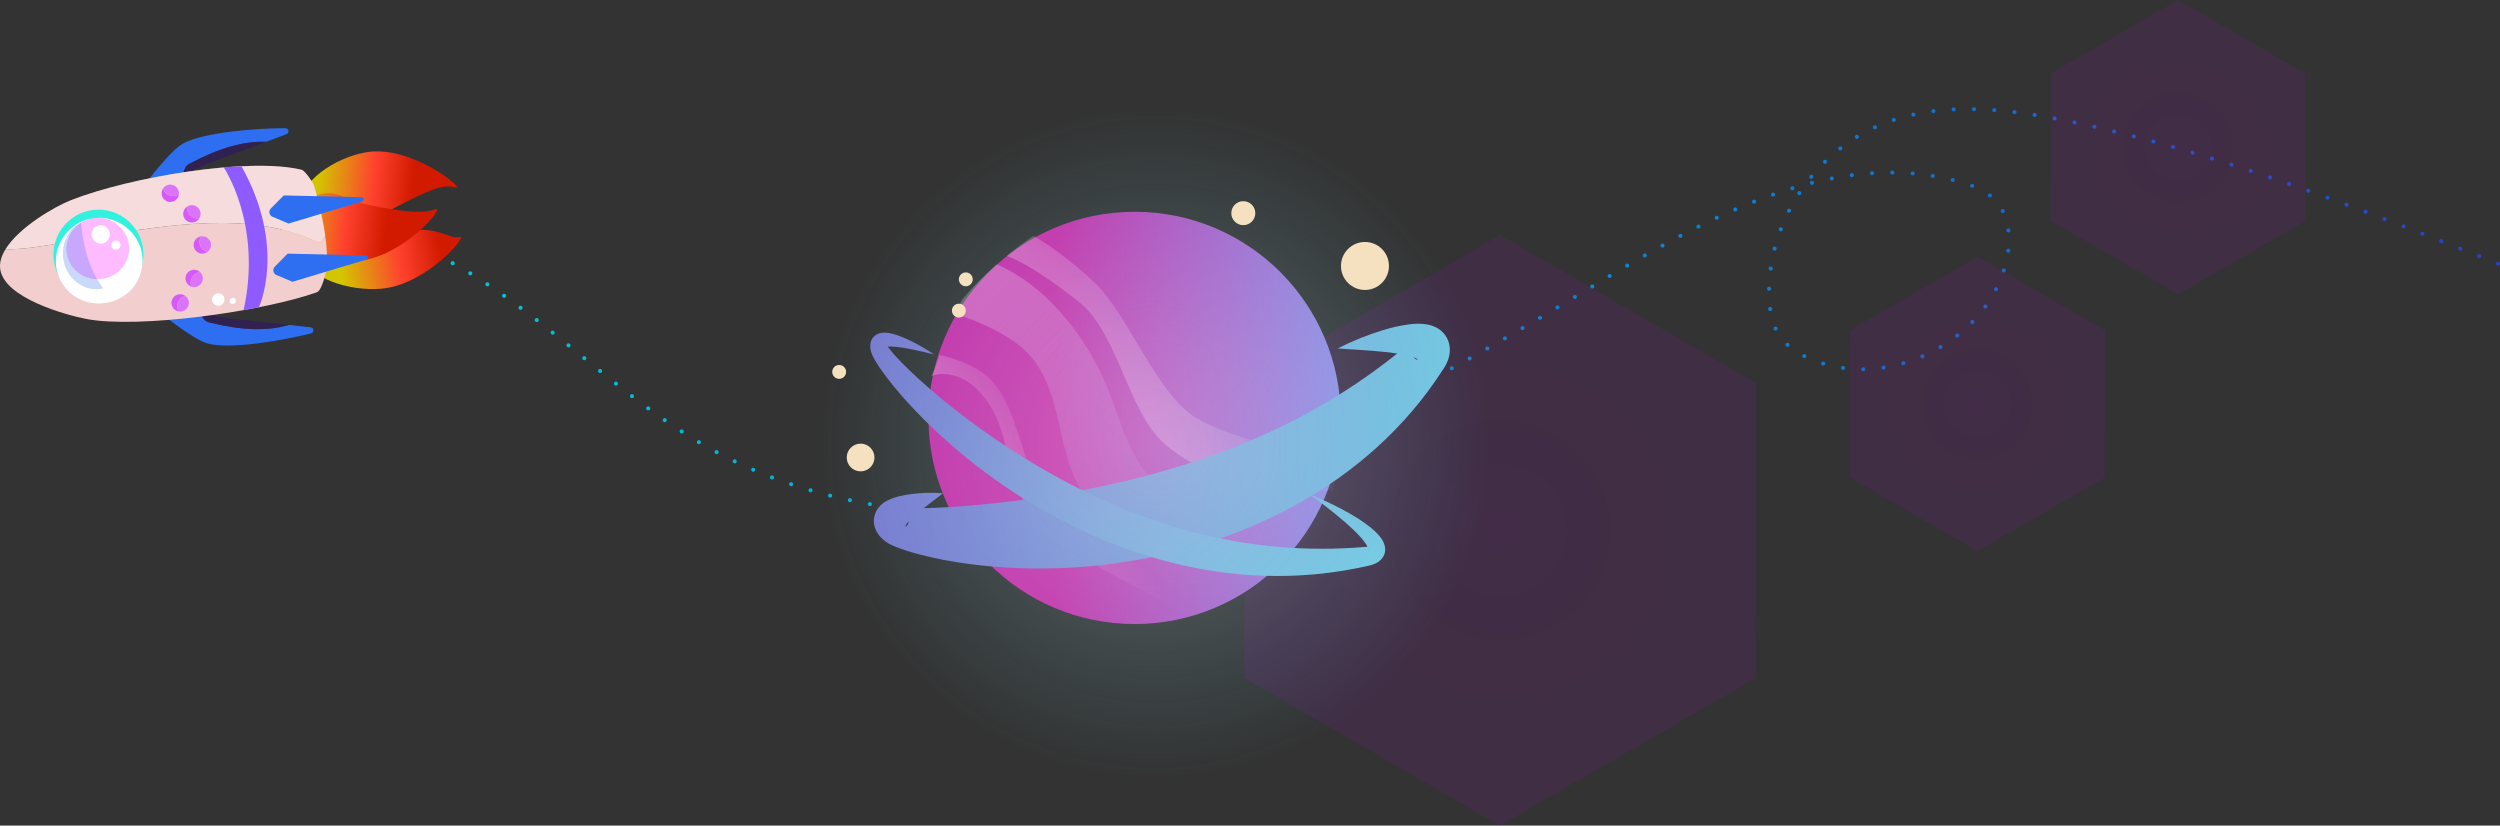
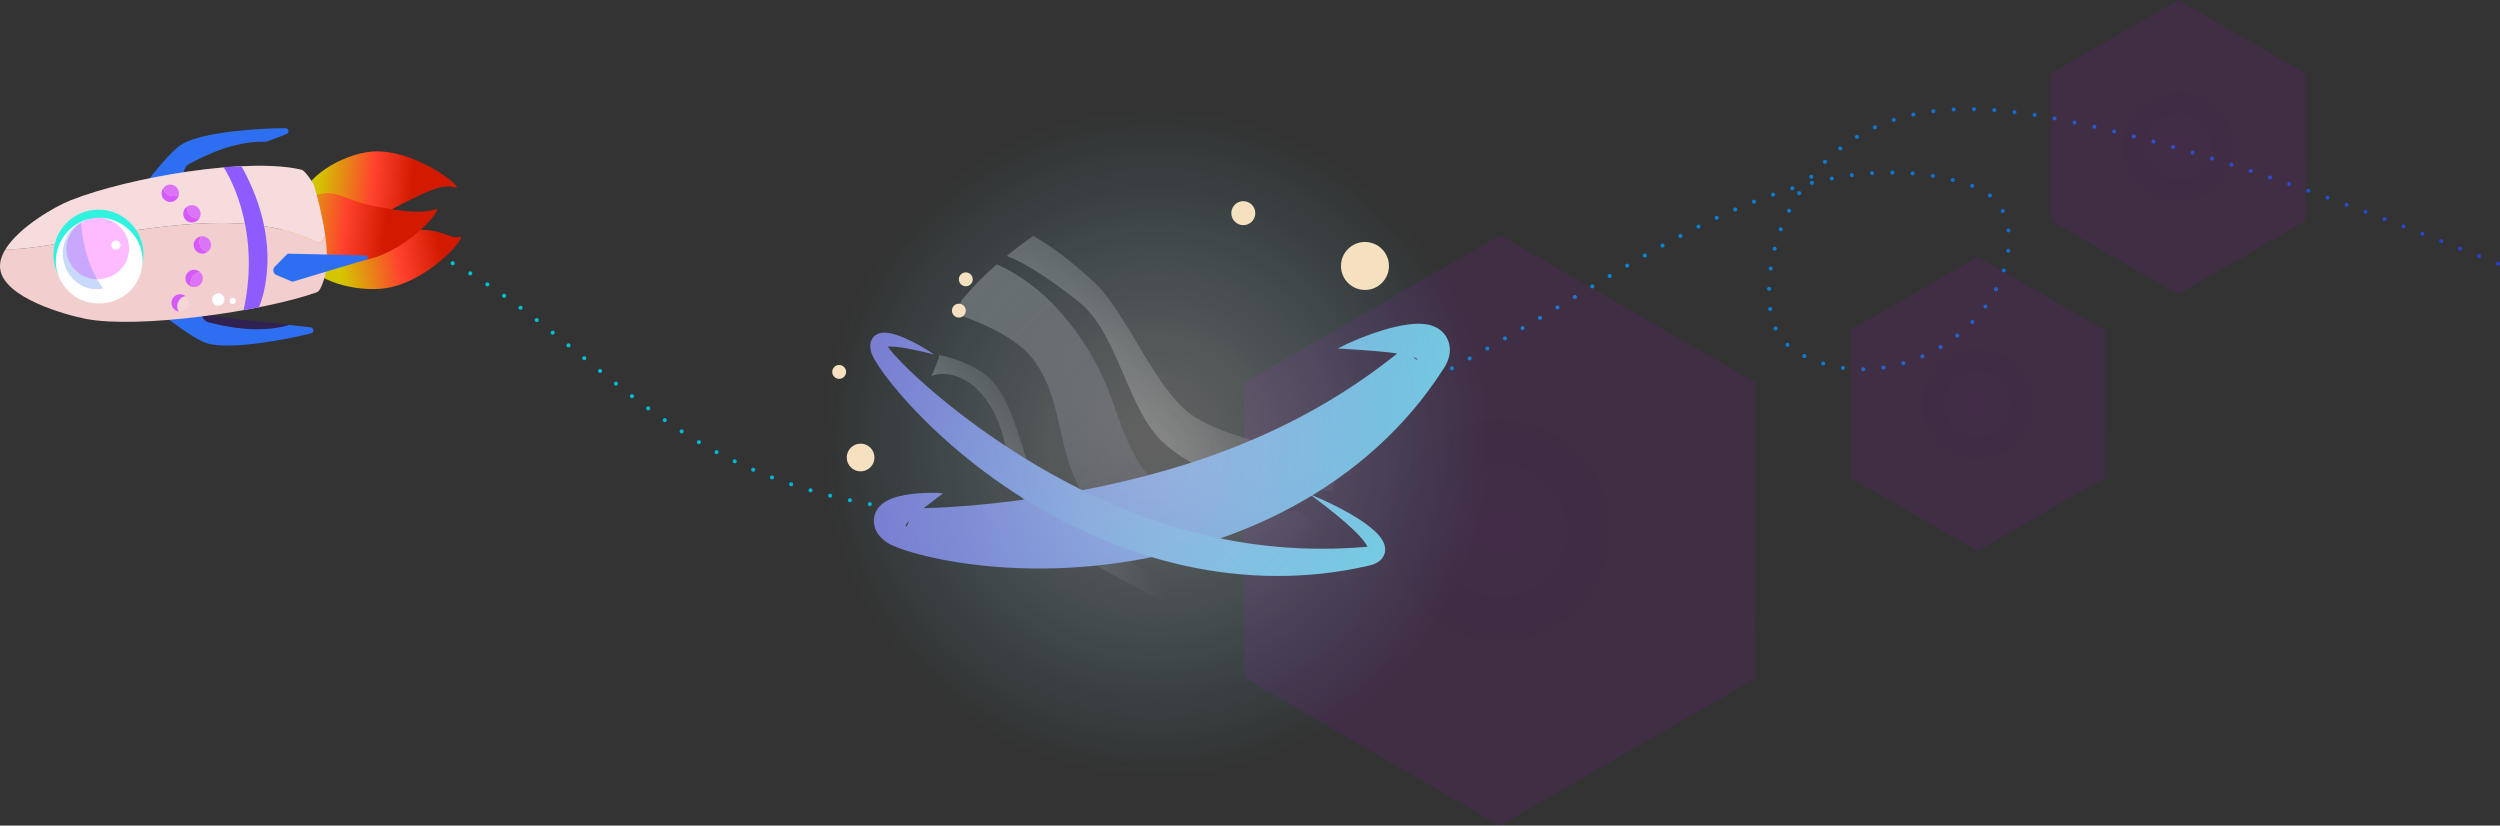
<svg xmlns="http://www.w3.org/2000/svg" xmlns:xlink="http://www.w3.org/1999/xlink" id="uuid-bf5530b2-e8c7-4d86-9b2b-c691db709d73" data-name="Layer 2" viewBox="0 0 1230.519 406.366">
  <rect x="0" y="0" width="1230.519" height="406.366" fill="#333333" stroke="none" />
  <defs>
    <style>
      .uuid-4068d478-666e-4c61-9862-e50b15136dc4 {
        fill: url(#uuid-6bf9d61e-2d8d-47cd-b617-8e921a9f1781);
      }

      .uuid-4068d478-666e-4c61-9862-e50b15136dc4, .uuid-9af5fc8d-09f6-41db-a481-e21f39f47016, .uuid-2dabbc91-d740-49af-836c-bf10c4bb2093, .uuid-fd4bd1c8-1663-4a59-becd-835647d52e41, .uuid-831ebac1-c572-41b1-9a07-2f9459877670, .uuid-0eadbea1-f49e-40e6-8462-ec7f8b79d36b, .uuid-49af766c-90fe-4c12-ad53-b7b494dc5a9e, .uuid-9e398c2f-c6f0-4972-97f7-27eb760b37c9, .uuid-7c45fa3a-3e36-4bf8-899d-b634337ee702, .uuid-121edb3e-4013-4815-809a-349ab3640a23, .uuid-38df2d12-7d96-4b24-bdfc-277446f3dcfb, .uuid-e1b3fd67-9862-4bc4-973c-08e935bc7e18, .uuid-7d9b40a4-d798-487e-aced-7384782cf3cd, .uuid-f954e271-bb44-4c60-91ed-e42faba80ae1, .uuid-9ea4368a-0b79-404b-86f2-3e880334deef, .uuid-7264ccfe-0128-4f61-b475-38ccf905b5cb, .uuid-df8de978-5691-4ce5-b10b-238b9d57fbc0, .uuid-b94003de-ad07-48e6-b803-d9bfc2a02ed7, .uuid-4ee8ad71-1425-4245-82f7-3d059542214e, .uuid-3dadb83c-1fe5-4e7f-8bbe-56e5b8f04b6c, .uuid-e5bf2805-6354-4728-95eb-179d582575fa, .uuid-34aa5f72-60a0-433a-a911-c4597ce63106, .uuid-8e9c7b4a-15df-4bdc-bc02-04b12bd06fa9, .uuid-05a22bd6-1eae-4380-a14a-f3e90ba7d189, .uuid-3fbe7084-c90f-470b-b91c-383c55ea9452 {
        stroke-width: 0px;
      }

      .uuid-4068d478-666e-4c61-9862-e50b15136dc4, .uuid-f954e271-bb44-4c60-91ed-e42faba80ae1, .uuid-9ea4368a-0b79-404b-86f2-3e880334deef {
        opacity: .24;
      }

      .uuid-7eb0a045-f88e-4ffa-9646-8559cf9152f2 {
        fill: none;
        stroke: url(#uuid-46605432-374c-49bf-8a3a-78d5157d3cd0);
        stroke-dasharray: 0 10;
        stroke-linecap: round;
        stroke-miterlimit: 10;
        stroke-width: 2px;
      }

      .uuid-9af5fc8d-09f6-41db-a481-e21f39f47016 {
        fill: url(#uuid-534619cd-3af6-48f3-9474-273c30f9e044);
        opacity: .38;
      }

      .uuid-2dabbc91-d740-49af-836c-bf10c4bb2093 {
        fill: url(#uuid-2a0758c2-ada2-438f-9ed7-3b7c627a5b4a);
      }

      .uuid-fd4bd1c8-1663-4a59-becd-835647d52e41 {
        fill: url(#uuid-4140f7f5-8d61-4f08-bdfd-2e8519568914);
      }

      .uuid-831ebac1-c572-41b1-9a07-2f9459877670 {
        fill: url(#uuid-9d48cea5-fca6-494d-8966-b6aef68c97d4);
      }

      .uuid-0eadbea1-f49e-40e6-8462-ec7f8b79d36b {
        fill: #2d0d73;
        opacity: .47;
      }

      .uuid-49af766c-90fe-4c12-ad53-b7b494dc5a9e {
        opacity: .16;
      }

      .uuid-49af766c-90fe-4c12-ad53-b7b494dc5a9e, .uuid-e5bf2805-6354-4728-95eb-179d582575fa, .uuid-05a22bd6-1eae-4380-a14a-f3e90ba7d189 {
        fill: #fff;
      }

      .uuid-9e398c2f-c6f0-4972-97f7-27eb760b37c9 {
        fill: url(#uuid-afcde54d-7774-4e7b-8500-e8595077d7f8);
      }

      .uuid-7c45fa3a-3e36-4bf8-899d-b634337ee702 {
        fill: url(#uuid-764017d8-5a53-4acb-ae6b-483a9856b720);
      }

      .uuid-7c45fa3a-3e36-4bf8-899d-b634337ee702, .uuid-121edb3e-4013-4815-809a-349ab3640a23, .uuid-7d9b40a4-d798-487e-aced-7384782cf3cd {
        opacity: .18;
      }

      .uuid-121edb3e-4013-4815-809a-349ab3640a23 {
        fill: url(#uuid-42dc0e4c-8d00-44c6-affc-0e19b447a40a);
      }

      .uuid-38df2d12-7d96-4b24-bdfc-277446f3dcfb {
        opacity: .26;
      }

      .uuid-38df2d12-7d96-4b24-bdfc-277446f3dcfb, .uuid-7264ccfe-0128-4f61-b475-38ccf905b5cb {
        fill: #2e6ff2;
      }

      .uuid-e1b3fd67-9862-4bc4-973c-08e935bc7e18 {
        fill: url(#uuid-c0abde23-31f8-46d9-a0c8-f5aa23e12ac9);
      }

      .uuid-7d9b40a4-d798-487e-aced-7384782cf3cd {
        fill: url(#uuid-237441aa-d435-491c-8d9f-0488719e8b33);
      }

      .uuid-f954e271-bb44-4c60-91ed-e42faba80ae1 {
        fill: url(#uuid-05147eec-101f-44df-9512-de0fdd8db893);
      }

      .uuid-9ea4368a-0b79-404b-86f2-3e880334deef {
        fill: url(#uuid-0ce234d1-c7b3-4d93-84d6-d89ac1623a45);
      }

      .uuid-df8de978-5691-4ce5-b10b-238b9d57fbc0 {
        fill: #d65af9;
      }

      .uuid-b94003de-ad07-48e6-b803-d9bfc2a02ed7 {
        fill: #8d5bff;
      }

      .uuid-4ee8ad71-1425-4245-82f7-3d059542214e {
        fill: #30f2df;
      }

      .uuid-3dadb83c-1fe5-4e7f-8bbe-56e5b8f04b6c {
        fill: #f2cece;
      }

      .uuid-34aa5f72-60a0-433a-a911-c4597ce63106 {
        fill: #fbf;
      }

      .uuid-8e9c7b4a-15df-4bdc-bc02-04b12bd06fa9 {
        fill: #f5e1c0;
      }

      .uuid-05a22bd6-1eae-4380-a14a-f3e90ba7d189 {
        opacity: .29;
      }

      .uuid-3fbe7084-c90f-470b-b91c-383c55ea9452 {
        fill: url(#uuid-d47daa4b-075f-4f00-bd7f-41cf4284ee57);
      }
    </style>
    <linearGradient id="uuid-46605432-374c-49bf-8a3a-78d5157d3cd0" data-name="New Gradient Swatch copy 4" x1="102.977" y1="153.115" x2="1230.519" y2="153.115" gradientUnits="userSpaceOnUse">
      <stop offset="0" stop-color="#00d1d5" />
      <stop offset=".481" stop-color="#009bd5" />
      <stop offset=".588" stop-color="#068dd3" />
      <stop offset=".786" stop-color="#156bce" />
      <stop offset="1" stop-color="#2a3fc8" />
    </linearGradient>
    <linearGradient id="uuid-2a0758c2-ada2-438f-9ed7-3b7c627a5b4a" x1="598.551" y1="1275.728" x2="600.91" y2="1327.611" gradientTransform="translate(-1025.357 879.623) rotate(-97.113)" gradientUnits="userSpaceOnUse">
      <stop offset="0" stop-color="#d3c600" />
      <stop offset=".27" stop-color="#e78815" />
      <stop offset=".565" stop-color="#ff422e" />
      <stop offset=".974" stop-color="#d21a00" />
    </linearGradient>
    <linearGradient id="uuid-9d48cea5-fca6-494d-8966-b6aef68c97d4" x1="634.568" y1="1269.673" x2="624.349" y2="1316.84" xlink:href="#uuid-2a0758c2-ada2-438f-9ed7-3b7c627a5b4a" />
    <linearGradient id="uuid-4140f7f5-8d61-4f08-bdfd-2e8519568914" x1="619.52" y1="1253.571" x2="608.834" y2="1301.807" xlink:href="#uuid-2a0758c2-ada2-438f-9ed7-3b7c627a5b4a" />
    <radialGradient id="uuid-237441aa-d435-491c-8d9f-0488719e8b33" cx="738.384" cy="261.072" fx="738.384" fy="261.072" r="135.926" gradientUnits="userSpaceOnUse">
      <stop offset="0" stop-color="#8d0dac" stop-opacity=".98" />
      <stop offset=".08" stop-color="#8d0dac" stop-opacity=".919" />
      <stop offset=".226" stop-color="#8d0dac" stop-opacity=".85" />
      <stop offset=".431" stop-color="#8d0dac" stop-opacity=".811" />
      <stop offset="1" stop-color="#8d0dac" stop-opacity=".8" />
    </radialGradient>
    <radialGradient id="uuid-764017d8-5a53-4acb-ae6b-483a9856b720" cx="973.353" cy="198.815" fx="973.353" fy="198.815" r="67.753" xlink:href="#uuid-237441aa-d435-491c-8d9f-0488719e8b33" />
    <radialGradient id="uuid-42dc0e4c-8d00-44c6-affc-0e19b447a40a" cx="1072.123" cy="72.423" fx="1072.123" fy="72.423" r="67.753" xlink:href="#uuid-237441aa-d435-491c-8d9f-0488719e8b33" />
    <linearGradient id="uuid-c0abde23-31f8-46d9-a0c8-f5aa23e12ac9" x1="457.013" y1="205.694" x2="659.929" y2="205.694" gradientUnits="userSpaceOnUse">
      <stop offset="0" stop-color="#c72da7" />
      <stop offset=".307" stop-color="#c72da7" />
      <stop offset=".755" stop-color="#a369cd" />
      <stop offset=".997" stop-color="#8f8ce3" />
    </linearGradient>
    <linearGradient id="uuid-0ce234d1-c7b3-4d93-84d6-d89ac1623a45" x1="-2001.055" y1="-1007.408" x2="-2033.626" y2="-1231.532" gradientTransform="translate(2846.235 -77.945) rotate(-36.448)" gradientUnits="userSpaceOnUse">
      <stop offset="0" stop-color="#8f8ce3" stop-opacity="0" />
      <stop offset="1" stop-color="#fff" />
    </linearGradient>
    <linearGradient id="uuid-6bf9d61e-2d8d-47cd-b617-8e921a9f1781" x1="-2012.032" y1="-1138.525" x2="-1940.588" y2="-1138.525" gradientTransform="translate(2846.235 -77.945) rotate(-36.448)" gradientUnits="userSpaceOnUse">
      <stop offset="0" stop-color="#fff" />
      <stop offset=".088" stop-color="#fff" stop-opacity=".951" />
      <stop offset=".251" stop-color="#fff" stop-opacity=".82" />
      <stop offset=".469" stop-color="#fff" stop-opacity=".608" />
      <stop offset=".733" stop-color="#fff" stop-opacity=".318" />
      <stop offset=".997" stop-color="#fff" stop-opacity="0" />
    </linearGradient>
    <linearGradient id="uuid-05147eec-101f-44df-9512-de0fdd8db893" x1="-1625.75" y1="-706.306" x2="-1575.977" y2="-706.306" gradientTransform="translate(2258.45 86.641) rotate(-28.741)" gradientUnits="userSpaceOnUse">
      <stop offset="0" stop-color="#fff" />
      <stop offset=".348" stop-color="#fff" stop-opacity=".612" />
      <stop offset=".666" stop-color="#fff" stop-opacity=".283" />
      <stop offset=".888" stop-color="#fff" stop-opacity=".079" />
      <stop offset=".997" stop-color="#fff" stop-opacity="0" />
    </linearGradient>
    <linearGradient id="uuid-afcde54d-7774-4e7b-8500-e8595077d7f8" data-name="New Gradient Swatch copy 12" x1="418.768" y1="219.58" x2="723.863" y2="219.58" gradientUnits="userSpaceOnUse">
      <stop offset="0" stop-color="#7a79ce" />
      <stop offset=".194" stop-color="#7981d0" />
      <stop offset=".505" stop-color="#7799d5" />
      <stop offset=".894" stop-color="#74bfde" />
      <stop offset=".997" stop-color="#74cbe1" />
    </linearGradient>
    <linearGradient id="uuid-d47daa4b-075f-4f00-bd7f-41cf4284ee57" data-name="New Gradient Swatch copy 12" x1="451.952" y1="133.328" x2="653.444" y2="312.055" xlink:href="#uuid-afcde54d-7774-4e7b-8500-e8595077d7f8" />
    <radialGradient id="uuid-534619cd-3af6-48f3-9474-273c30f9e044" cx="4021.811" cy="608.402" fx="4021.811" fy="608.402" r="164.797" gradientTransform="translate(-1716.472 -3146.82) rotate(47.217)" gradientUnits="userSpaceOnUse">
      <stop offset="0" stop-color="#fff" stop-opacity=".6" />
      <stop offset=".123" stop-color="#f7fdff" stop-opacity=".57" />
      <stop offset=".31" stop-color="#e1f8ff" stop-opacity=".489" />
      <stop offset=".536" stop-color="#bdf1ff" stop-opacity=".355" />
      <stop offset=".791" stop-color="#8ce7ff" stop-opacity=".171" />
      <stop offset="1" stop-color="#5fdeff" stop-opacity="0" />
    </radialGradient>
  </defs>
  <g id="uuid-dca11400-8425-4f8f-9805-13b1de8bebc8" data-name="Layer 1">
    <path class="uuid-7eb0a045-f88e-4ffa-9646-8559cf9152f2" d="m1229.519,129.768c-69.054-27.48-138.545-55.093-211.334-70.106-31.234-6.442-64.852-10.297-94.093,2.432-31.772,13.831-53.712,47.699-53.348,82.349.08,7.584,1.274,15.511,5.762,21.626,3.675,5.007,9.225,8.324,14.944,10.747,36.658,15.531,84.401-7.229,95.417-45.487,3.246-11.273,3.096-24.799-5.149-33.144-4.403-4.456-10.493-6.791-16.516-8.511-63.387-18.101-127.981,18.866-184.343,53.055-65.88,39.962-133.883,78.562-208.49,97.821-74.607,19.258-157.515,17.376-224.518-20.674-40.424-22.956-72.982-57.629-112.135-82.692-39.153-25.063-90.662-39.701-131.739-17.936" />
    <g>
      <g>
        <path class="uuid-7264ccfe-0128-4f61-b475-38ccf905b5cb" d="m102.481,169.155c-8.37-2.16-28.683-19.309-28.683-19.309l24.644,4.358c.436.747.902,1.476,1.398,2.185.474.678.993,1.354,1.701,1.782.568.343,1.223.507,1.868.662,7.349,1.77,14.844,3.101,22.402,3.198,5.56.071,11.169-.545,16.497-2.094l10.589,1.177c1.685.187,1.847,2.574.202,2.987-13.384,3.361-39.328,7.968-50.617,5.054Z" />
        <path class="uuid-0eadbea1-f49e-40e6-8462-ec7f8b79d36b" d="m125.811,162.031c-7.558-.097-15.053-1.428-22.402-3.198-.645-.155-1.3-.319-1.868-.662-.708-.428-1.227-1.104-1.701-1.782-.496-.709-.962-1.438-1.398-2.185l13.037,2.305,30.829,3.428c-5.328,1.549-10.937,2.166-16.497,2.094Z" />
      </g>
      <g>
        <path class="uuid-7264ccfe-0128-4f61-b475-38ccf905b5cb" d="m90.156,70.626c-7.582,4.151-23.059,25.765-23.059,25.765l22.817-10.28c.239-.831.512-1.653.818-2.462.293-.774.63-1.557,1.211-2.146.466-.472,1.061-.792,1.648-1.101,6.689-3.521,13.627-6.654,20.93-8.605,5.372-1.435,10.96-2.216,16.505-2.024l9.975-3.743c1.587-.596,1.158-2.949-.538-2.945-13.8.031-40.08,1.941-50.307,7.54Z" />
-         <path class="uuid-0eadbea1-f49e-40e6-8462-ec7f8b79d36b" d="m114.521,71.798c-7.303,1.951-14.241,5.084-20.93,8.605-.587.309-1.182.628-1.648,1.101-.581.589-.918,1.372-1.211,2.146-.306.809-.579,1.63-.818,2.462l12.07-5.438,29.042-10.899c-5.545-.192-11.134.588-16.505,2.024Z" />
      </g>
      <path class="uuid-2dabbc91-d740-49af-836c-bf10c4bb2093" d="m150.726,126.859c-.679-7.383,9.426-16.243,19.423-17.934,8.44-1.427,11.516,9.646,25.047,5.948,19.575-5.35,25.933,3.362,30.832,1.736,5.352-1.776-15.768,23.648-38.518,25.512-15.918,1.305-35.88-5.437-36.783-15.263Z" />
      <path class="uuid-831ebac1-c572-41b1-9a07-2f9459877670" d="m148.522,100.735c1.248,8.056,13.313,14.907,23.424,14.133,8.537-.654,10.109-6.316,22.706-12.811,17.233-8.884,23.209-11.509,29.391-9.808,5.92,1.63-21.361-21.175-43.86-17.296-15.743,2.714-33.323,15.06-31.662,25.782Z" />
      <path class="uuid-fd4bd1c8-1663-4a59-becd-835647d52e41" d="m138.985,113.276c-.679-7.383,9.426-16.243,19.423-17.934,8.44-1.427,11.294,3.187,25.047,5.948,18.813,3.776,25.933,3.362,30.832,1.736,5.352-1.776-15.768,23.648-38.518,25.512-15.918,1.305-35.88-5.437-36.783-15.263Z" />
      <path class="uuid-3dadb83c-1fe5-4e7f-8bbe-56e5b8f04b6c" d="m148.484,83.582c-25.98-6.33-84.548,3.567-113.511,14.935-8.003,3.141-25.488,13.256-32.238,24.131,14.344.6,43.459-6.611,50.913-7.541,26.089-3.255,69.814-12.175,102.747,4.219,1.31.652,2.657-1.268,3.672-3.342-1.289-9.144-3.707-18.722-5.626-24.975-.273-.891-4.284-7.019-5.957-7.427Z" />
      <path class="uuid-3dadb83c-1fe5-4e7f-8bbe-56e5b8f04b6c" d="m156.395,119.325c-32.933-16.394-76.658-7.474-102.747-4.219-7.454.93-36.569,8.141-50.913,7.541-1.992,3.209-3.049,6.484-2.652,9.666,1.799,14.42,32.536,22.762,42.182,24.641,25.659,4.999,87.173-3.633,113.739-13.114,2.504-.894,4.479-10.056,4.624-11.059.667-4.624.312-10.612-.56-16.798-1.015,2.074-2.362,3.994-3.672,3.342Z" />
      <path class="uuid-05a22bd6-1eae-4380-a14a-f3e90ba7d189" d="m148.484,83.582c-25.98-6.33-84.548,3.567-113.511,14.935-8.003,3.141-25.488,13.256-32.238,24.131,14.344.6,43.459-6.611,50.913-7.541,26.089-3.255,69.814-12.175,102.747,4.219,1.31.652,2.657-1.268,3.672-3.342-1.289-9.144-3.707-18.722-5.626-24.975-.273-.891-4.284-7.019-5.957-7.427Z" />
      <path class="uuid-4ee8ad71-1425-4245-82f7-3d059542214e" d="m26.487,128.08c1.515,12.139,12.584,20.752,24.723,19.237,12.139-1.515,20.752-12.584,19.237-24.723-1.515-12.139-12.584-20.752-24.723-19.237-12.139,1.515-20.752,12.584-19.237,24.723Zm39.32-4.907c1.195,9.577-5.6,18.309-15.176,19.504-9.577,1.195-18.309-5.6-19.504-15.176-1.195-9.577,5.6-18.309,15.176-19.504s18.309,5.6,19.504,15.176Z" />
      <g>
        <circle class="uuid-34aa5f72-60a0-433a-a911-c4597ce63106" cx="48.467" cy="125.338" r="18.115" />
        <path class="uuid-e5bf2805-6354-4728-95eb-179d582575fa" d="m46.224,107.362c13.337-1.826,25.799,10.018,23.744,23.895-3.309,21.251-32.484,24.905-40.917,5.119-5.414-12.958,3.794-27.511,17.174-29.014h0Zm0,0c-9.463,1.019-15.934,10.972-12.74,19.845,5.698,15.482,28.301,12.686,29.997-3.743.899-9.391-7.832-17.441-17.257-16.102h0Z" />
      </g>
      <path class="uuid-38df2d12-7d96-4b24-bdfc-277446f3dcfb" d="m31.069,127.05c1.183,9.48,9.34,16.266,18.219,15.158.511-.064,1.012-.153,1.504-.265-2.382-3.193-4.364-6.714-5.924-10.483-2.876-6.949-4.342-14.447-4.989-21.992-6.016,3.108-9.748,10.062-8.81,17.582Z" />
      <path class="uuid-7264ccfe-0128-4f61-b475-38ccf905b5cb" d="m136.24,135.438l7.694,3.248,36.285-10.878c1.209-.401.866-2.165-.406-2.089l-38.238-.868-6.369,6.451c-1.269,1.35-.724,3.531,1.034,4.137Z" />
-       <path class="uuid-7264ccfe-0128-4f61-b475-38ccf905b5cb" d="m134.321,106.78l7.694,3.248,36.285-10.878c1.209-.401.866-2.165-.406-2.089l-38.238-.868-6.369,6.451c-1.269,1.35-.724,3.531,1.034,4.137Z" />
-       <circle class="uuid-e5bf2805-6354-4728-95eb-179d582575fa" cx="49.574" cy="115.397" r="4.509" />
      <circle class="uuid-e5bf2805-6354-4728-95eb-179d582575fa" cx="57.043" cy="120.632" r="2.254" />
      <circle class="uuid-e5bf2805-6354-4728-95eb-179d582575fa" cx="107.447" cy="147.445" r="3.059" />
      <circle class="uuid-e5bf2805-6354-4728-95eb-179d582575fa" cx="114.587" cy="148.096" r="1.53" />
      <g>
        <path class="uuid-df8de978-5691-4ce5-b10b-238b9d57fbc0" d="m83.433,96.122c-1.814-.682-3.009-2.147-3.038-3.549-.24.318-.44.675-.587,1.068-.829,2.206.286,4.666,2.492,5.496,2.206.829,4.666-.286,5.496-2.492.147-.392.232-.792.262-1.19-.945,1.035-2.81,1.35-4.624.668Z" />
        <path class="uuid-df8de978-5691-4ce5-b10b-238b9d57fbc0" d="m85.303,91.148c-1.814-.682-3.799-.048-4.909,1.425.029,1.402,1.225,2.867,3.038,3.549,1.814.682,3.679.368,4.624-.668.136-1.839-.94-3.624-2.754-4.306Z" />
        <path class="uuid-49af766c-90fe-4c12-ad53-b7b494dc5a9e" d="m85.303,91.148c-1.814-.682-3.799-.048-4.909,1.425.029,1.402,1.225,2.867,3.038,3.549,1.814.682,3.679.368,4.624-.668.136-1.839-.94-3.624-2.754-4.306Z" />
      </g>
      <g>
        <path class="uuid-df8de978-5691-4ce5-b10b-238b9d57fbc0" d="m93.737,106.031c-1.418-1.321-1.966-3.131-1.459-4.438-.343.203-.664.457-.949.764-1.607,1.724-1.512,4.424.213,6.031,1.724,1.607,4.424,1.512,6.031-.213.286-.307.516-.644.695-1.001-1.268.598-3.113.178-4.53-1.143Z" />
        <path class="uuid-df8de978-5691-4ce5-b10b-238b9d57fbc0" d="m97.359,102.144c-1.418-1.321-3.495-1.491-5.081-.551-.507,1.307.041,3.117,1.459,4.438,1.418,1.321,3.262,1.74,4.53,1.143.825-1.649.51-3.709-.907-5.03Z" />
        <path class="uuid-49af766c-90fe-4c12-ad53-b7b494dc5a9e" d="m97.359,102.144c-1.418-1.321-3.495-1.491-5.081-.551-.507,1.307.041,3.117,1.459,4.438,1.418,1.321,3.262,1.74,4.53,1.143.825-1.649.51-3.709-.907-5.03Z" />
      </g>
      <g>
        <path class="uuid-df8de978-5691-4ce5-b10b-238b9d57fbc0" d="m98.604,120.972c-.728-1.796-.461-3.668.55-4.64-.397.039-.795.134-1.183.292-2.184.885-3.237,3.374-2.351,5.558s3.374,3.237,5.558,2.351c.388-.157.74-.366,1.052-.614-1.402.007-2.897-1.151-3.625-2.947Z" />
        <path class="uuid-df8de978-5691-4ce5-b10b-238b9d57fbc0" d="m103.528,118.975c-.728-1.796-2.54-2.826-4.375-2.643-1.011.971-1.278,2.844-.55,4.64s2.223,2.954,3.625,2.947c1.444-1.147,2.027-3.148,1.299-4.943Z" />
        <path class="uuid-49af766c-90fe-4c12-ad53-b7b494dc5a9e" d="m103.528,118.975c-.728-1.796-2.54-2.826-4.375-2.643-1.011.971-1.278,2.844-.55,4.64s2.223,2.954,3.625,2.947c1.444-1.147,2.027-3.148,1.299-4.943Z" />
      </g>
      <g>
        <path class="uuid-df8de978-5691-4ce5-b10b-238b9d57fbc0" d="m94.652,136.487c1.005-1.657,2.665-2.562,4.048-2.332-.269-.295-.583-.557-.941-.774-2.015-1.222-4.639-.579-5.861,1.437-1.222,2.015-.579,4.639,1.437,5.861.358.217.736.374,1.121.476-.843-1.12-.809-3.011.196-4.668Z" />
        <path class="uuid-df8de978-5691-4ce5-b10b-238b9d57fbc0" d="m99.196,139.242c1.005-1.657.747-3.725-.496-5.087-1.383-.23-3.044.675-4.048,2.332s-1.039,3.548-.196,4.668c1.783.472,3.735-.256,4.74-1.913Z" />
        <path class="uuid-49af766c-90fe-4c12-ad53-b7b494dc5a9e" d="m99.196,139.242c1.005-1.657.747-3.725-.496-5.087-1.383-.23-3.044.675-4.048,2.332s-1.039,3.548-.196,4.668c1.783.472,3.735-.256,4.74-1.913Z" />
      </g>
      <g>
        <path class="uuid-df8de978-5691-4ce5-b10b-238b9d57fbc0" d="m87.717,148.662c.784-1.772,2.315-2.882,3.716-2.831-.304-.258-.649-.478-1.032-.647-2.155-.954-4.675.02-5.629,2.175-.954,2.155.02,4.675,2.175,5.629.383.17.778.277,1.173.329-.98-1.003-1.188-2.883-.403-4.655Z" />
-         <path class="uuid-df8de978-5691-4ce5-b10b-238b9d57fbc0" d="m92.576,150.813c.784-1.772.264-3.79-1.143-4.982-1.401-.051-2.932,1.059-3.716,2.831-.784,1.772-.577,3.652.403,4.655,1.828.24,3.672-.732,4.456-2.504Z" />
+         <path class="uuid-df8de978-5691-4ce5-b10b-238b9d57fbc0" d="m92.576,150.813Z" />
        <path class="uuid-49af766c-90fe-4c12-ad53-b7b494dc5a9e" d="m92.576,150.813c.784-1.772.264-3.79-1.143-4.982-1.401-.051-2.932,1.059-3.716,2.831-.784,1.772-.577,3.652.403,4.655,1.828.24,3.672-.732,4.456-2.504Z" />
      </g>
      <path class="uuid-b94003de-ad07-48e6-b803-d9bfc2a02ed7" d="m119.912,152.644l7.487-1.36s13.886-29.291-8.493-69.366c-12.538-22.452,0,0,0,0l-8.908.294s19.248,27.949,9.915,70.432c-12.054,54.867,0,0,0,0l11.804-2.294" />
    </g>
    <polygon class="uuid-7d9b40a4-d798-487e-aced-7384782cf3cd" points="738.319 406.366 612.523 333.663 612.587 188.368 738.449 115.777 864.245 188.48 864.181 333.775 738.319 406.366" />
    <polygon class="uuid-7c45fa3a-3e36-4bf8-899d-b634337ee702" points="973.321 271.237 910.617 234.998 910.649 162.575 973.385 126.392 1036.089 162.631 1036.057 235.054 973.321 271.237" />
    <polygon class="uuid-121edb3e-4013-4815-809a-349ab3640a23" points="1072.091 144.846 1009.387 108.606 1009.419 36.183 1072.156 0 1134.859 36.239 1134.827 108.662 1072.091 144.846" />
    <g>
-       <circle class="uuid-e1b3fd67-9862-4bc4-973c-08e935bc7e18" cx="558.471" cy="205.694" r="101.458" />
      <path class="uuid-9ea4368a-0b79-404b-86f2-3e880334deef" d="m632.112,251.855c-22.435,4.701-43.837.949-59.736-11.125-18.428-13.995-21.005-37.693-30.688-57.486-10.081-20.607-27.648-42.978-51.098-53.141-5.907,5.181-11.481,10.741-16.564,16.83-.138.166-.284.309-.427.461-1.147,2.393-2.338,4.753-3.709,7.009,12.136,3.641,29.32,11.533,37.047,20.543,15.899,18.537,12.723,42.84,23.819,64.07,17.016,32.56,56.496,48.17,97.965,40.896.589-1.03,1.413-1.994,2.533-2.838,6.373-4.799,11.091-11.181,14.758-18.308-1.567-5.011-6.22-8.518-13.9-6.909Z" />
      <path class="uuid-4068d478-666e-4c61-9862-e50b15136dc4" d="m651.394,224.104c-11.199-1.204-48.46-8.603-64.461-19.622-18.546-12.771-32.343-50.885-48.601-65.805-11.223-10.299-20.801-17.54-29.795-22.565-4.445,3.146-8.797,6.412-12.996,9.856,10.475,3.921,23.875,13.457,35.432,22.569,19.385,15.284,23.938,53.386,41.808,69.525,24.349,21.989,60.033,22.314,83.137,23.454.965-3.488,1.825-6.98,2.63-10.405.27-1.15.688-2.16,1.22-3.038-2.774-2.112-5.766-3.688-8.373-3.968Z" />
      <path class="uuid-f954e271-bb44-4c60-91ed-e42faba80ae1" d="m566.13,282.478c-6.221-4.867-38.28-21.598-49.963-35.567-13.541-16.191-13.427-40.765-26.416-57.769-8.289-10.85-27.398-14.411-27.398-14.411-.692-.788-.057-1.047,0,0,.069,1.274-3.419,9.781-4.065,10.401,6.324-2.535,16.999-1.041,25.783,9.918,14.735,18.383,8.818,37.653,23.018,56.147,19.347,25.197,54.208,36.991,66.639,46.017-.543-2.29-1.142-4.621-1.75-6.921-.204-.772-.289-1.387-.275-1.861-2.086-2.574-4.125-4.821-5.573-5.954Z" />
      <path class="uuid-9e398c2f-c6f0-4972-97f7-27eb760b37c9" d="m464.181,242.792l-9.579,7.36c-1.528,1.231-3.033,2.425-4.429,3.647-1.375,1.236-2.698,2.475-3.639,3.632-.464.573-.801,1.146-.831,1.501.006.157.106.268.355.116.229-.156.74-.6,1.135-1.878.108-.347.161-.673.206-1.066.051-.404.031-.802.008-1.218-.031-.416-.124-.832-.209-1.193-.049-.187-.108-.371-.177-.551-.063-.172-.108-.31-.176-.463-.541-1.201-1.021-1.695-1.229-1.999-.142-.264-.233-.397-.091-.459.15-.064-.208-.255.156-.22.383-.027,1.204.026,1.941.054.797.027,1.623.049,2.488.057,1.729.004,3.5.022,5.316-.024,7.241-.135,14.678-.626,22.049-1.232,7.383-.605,14.751-1.423,22.08-2.334,29.317-3.759,58.028-9.617,85.49-18.414,27.464-8.81,53.635-20.589,77.963-36.315,6.096-3.918,12.058-8.106,17.924-12.529,2.949-2.197,5.819-4.505,8.72-6.823,1.415-1.191,2.851-2.373,4.299-3.555.167-.09.309-.146.362-.106.07.034.075.139-.008.487-.064.339-.221.925-.229,1.95-.024.997.284,2.493.954,3.604.648,1.121,1.41,1.716,1.861,1.974.465.264.714.273.784.227.137-.116-.216-.431-.726-.687-1.042-.535-2.622-1.014-4.261-1.413-3.332-.783-7.063-1.239-10.831-1.671-7.577-.79-15.433-1.161-23.426-1.749,7.151-3.648,14.542-6.65,22.341-9.016,3.918-1.19,7.912-2.171,12.307-2.771,2.22-.294,4.508-.502,7.26-.29,1.383.119,2.905.317,4.81.982.952.346,2.047.836,3.274,1.693,1.21.852,2.64,2.174,3.727,4.159,1.107,1.976,1.574,4.46,1.475,6.417-.082,1.989-.53,3.511-.984,4.731-.47,1.234-.966,2.17-1.446,2.997-.487.841-.961,1.531-1.417,2.179-1.122,1.703-2.256,3.406-3.411,5.099-2.341,3.358-4.785,6.661-7.35,9.878-5.128,6.435-10.719,12.538-16.667,18.301-11.928,11.49-25.334,21.545-39.679,29.899-14.341,8.374-29.573,15.117-45.217,20.312-15.65,5.19-31.708,8.883-47.884,11.115-16.179,2.238-32.474,3.065-48.696,2.426-8.111-.297-16.204-.998-24.268-2.071-8.072-1.079-16.077-2.563-24.162-4.683-2.018-.53-4.064-1.111-6.139-1.779-1.037-.332-2.104-.694-3.193-1.083-1.141-.417-2.203-.809-3.651-1.456-.557-.253-1.816-.807-2.528-1.302-.731-.476-1.638-1.134-2.561-1.964-.964-.9-2.143-2.09-3.15-4.139-.123-.26-.235-.5-.345-.783-.111-.293-.212-.591-.302-.891-.185-.584-.31-1.241-.387-1.893-.087-.651-.074-1.294-.041-1.938.042-.635.151-1.199.283-1.785.582-2.23,1.571-3.544,2.37-4.475.824-.929,1.596-1.517,2.309-2.018,1.406-.938,2.644-1.495,3.816-1.95,2.331-.899,4.471-1.394,6.606-1.768,2.119-.382,4.19-.652,6.27-.803,4.133-.345,8.245-.38,12.381-.042Z" />
      <path class="uuid-3fbe7084-c90f-470b-b91c-383c55ea9452" d="m459.707,174.456c-1.824-.449-3.631-.905-5.442-1.326-1.814-.413-3.626-.799-5.423-1.172-3.579-.709-7.242-1.346-10.53-1.391-.808-.006-1.577.057-2.185.186-.291.069-.539.159-.672.24-.127.076-.099.163.13.064.227-.078.602-.483.735-.793.143-.319.154-.414.219-.351.05.046.142.227.274.446.069.114.135.235.195.301l.21.298c.764,1.075,1.903,2.476,3.045,3.748,1.16,1.297,2.37,2.588,3.628,3.855,4.989,5.106,10.4,9.936,15.88,14.635,5.517,4.669,11.168,9.184,16.953,13.509,23.152,17.275,48.091,32.004,74.507,42.96,26.395,10.961,54.329,18.037,82.943,19.884,7.15.514,14.336.62,21.544.502,3.606-.055,7.208-.27,10.824-.457l5.419-.401c.717-.04,1.259-.135,1.565-.2.152-.027.203-.036.147.055-.05.083-.208.318-.291.611-.085.29-.052.541-.01.588.042.056.068-.051.04-.229-.06-.373-.318-.981-.67-1.594-.723-1.248-1.777-2.585-2.901-3.877-2.291-2.59-4.961-5.053-7.691-7.457-5.515-4.773-11.399-9.295-17.361-13.757,6.897,2.824,13.668,5.988,20.195,9.795,3.271,1.906,6.47,3.968,9.565,6.444,1.549,1.255,3.069,2.595,4.505,4.352.714.894,1.426,1.876,2.022,3.235.29.689.554,1.484.666,2.461.114.966.037,2.159-.398,3.306-.424,1.155-1.178,2.132-1.928,2.814-.758.693-1.515,1.154-2.209,1.496-1.388.677-2.662,1.008-3.769,1.247l-5.554,1.187c-3.716.739-7.459,1.378-11.223,1.894-7.525,1.083-15.133,1.649-22.763,1.875-7.628.146-15.287-.029-22.906-.731l-5.71-.573-5.697-.712-5.67-.899-5.648-1.033c-15.033-2.926-29.731-7.457-43.864-13.23-28.269-11.601-54.318-28.043-77.063-48.017-2.841-2.503-5.628-5.065-8.38-7.662-2.742-2.609-5.402-5.307-8.03-8.033-2.631-2.724-5.191-5.521-7.663-8.407-2.473-2.885-4.917-5.801-7.205-8.891-1.155-1.533-2.276-3.11-3.375-4.739-1.097-1.664-2.158-3.25-3.192-5.406-.123-.241-.273-.607-.407-.942-.15-.346-.234-.663-.324-.983-.177-.651-.334-1.365-.396-2.237-.056-.848-.043-1.892.386-3.095.401-1.199,1.367-2.377,2.347-2.988.982-.639,1.891-.886,2.66-1.024.769-.125,1.443-.131,2.074-.108,1.24.068,2.321.271,3.342.521,2.037.501,3.873,1.188,5.658,1.946,1.782.752,3.502,1.571,5.182,2.454,1.685.865,3.325,1.802,4.937,2.774,1.614.967,3.211,1.953,4.753,3.031Z" />
      <circle class="uuid-9af5fc8d-09f6-41db-a481-e21f39f47016" cx="571.77" cy="215.324" r="190.609" />
      <circle class="uuid-8e9c7b4a-15df-4bdc-bc02-04b12bd06fa9" cx="671.843" cy="130.907" r="11.807" />
      <circle class="uuid-8e9c7b4a-15df-4bdc-bc02-04b12bd06fa9" cx="611.965" cy="104.921" r="5.903" />
      <circle class="uuid-8e9c7b4a-15df-4bdc-bc02-04b12bd06fa9" cx="413.043" cy="183.053" r="3.412" />
      <circle class="uuid-8e9c7b4a-15df-4bdc-bc02-04b12bd06fa9" cx="423.594" cy="225.187" r="6.824" />
      <circle class="uuid-8e9c7b4a-15df-4bdc-bc02-04b12bd06fa9" cx="475.369" cy="137.488" r="3.412" />
      <circle class="uuid-8e9c7b4a-15df-4bdc-bc02-04b12bd06fa9" cx="471.957" cy="152.887" r="3.412" />
    </g>
  </g>
</svg>